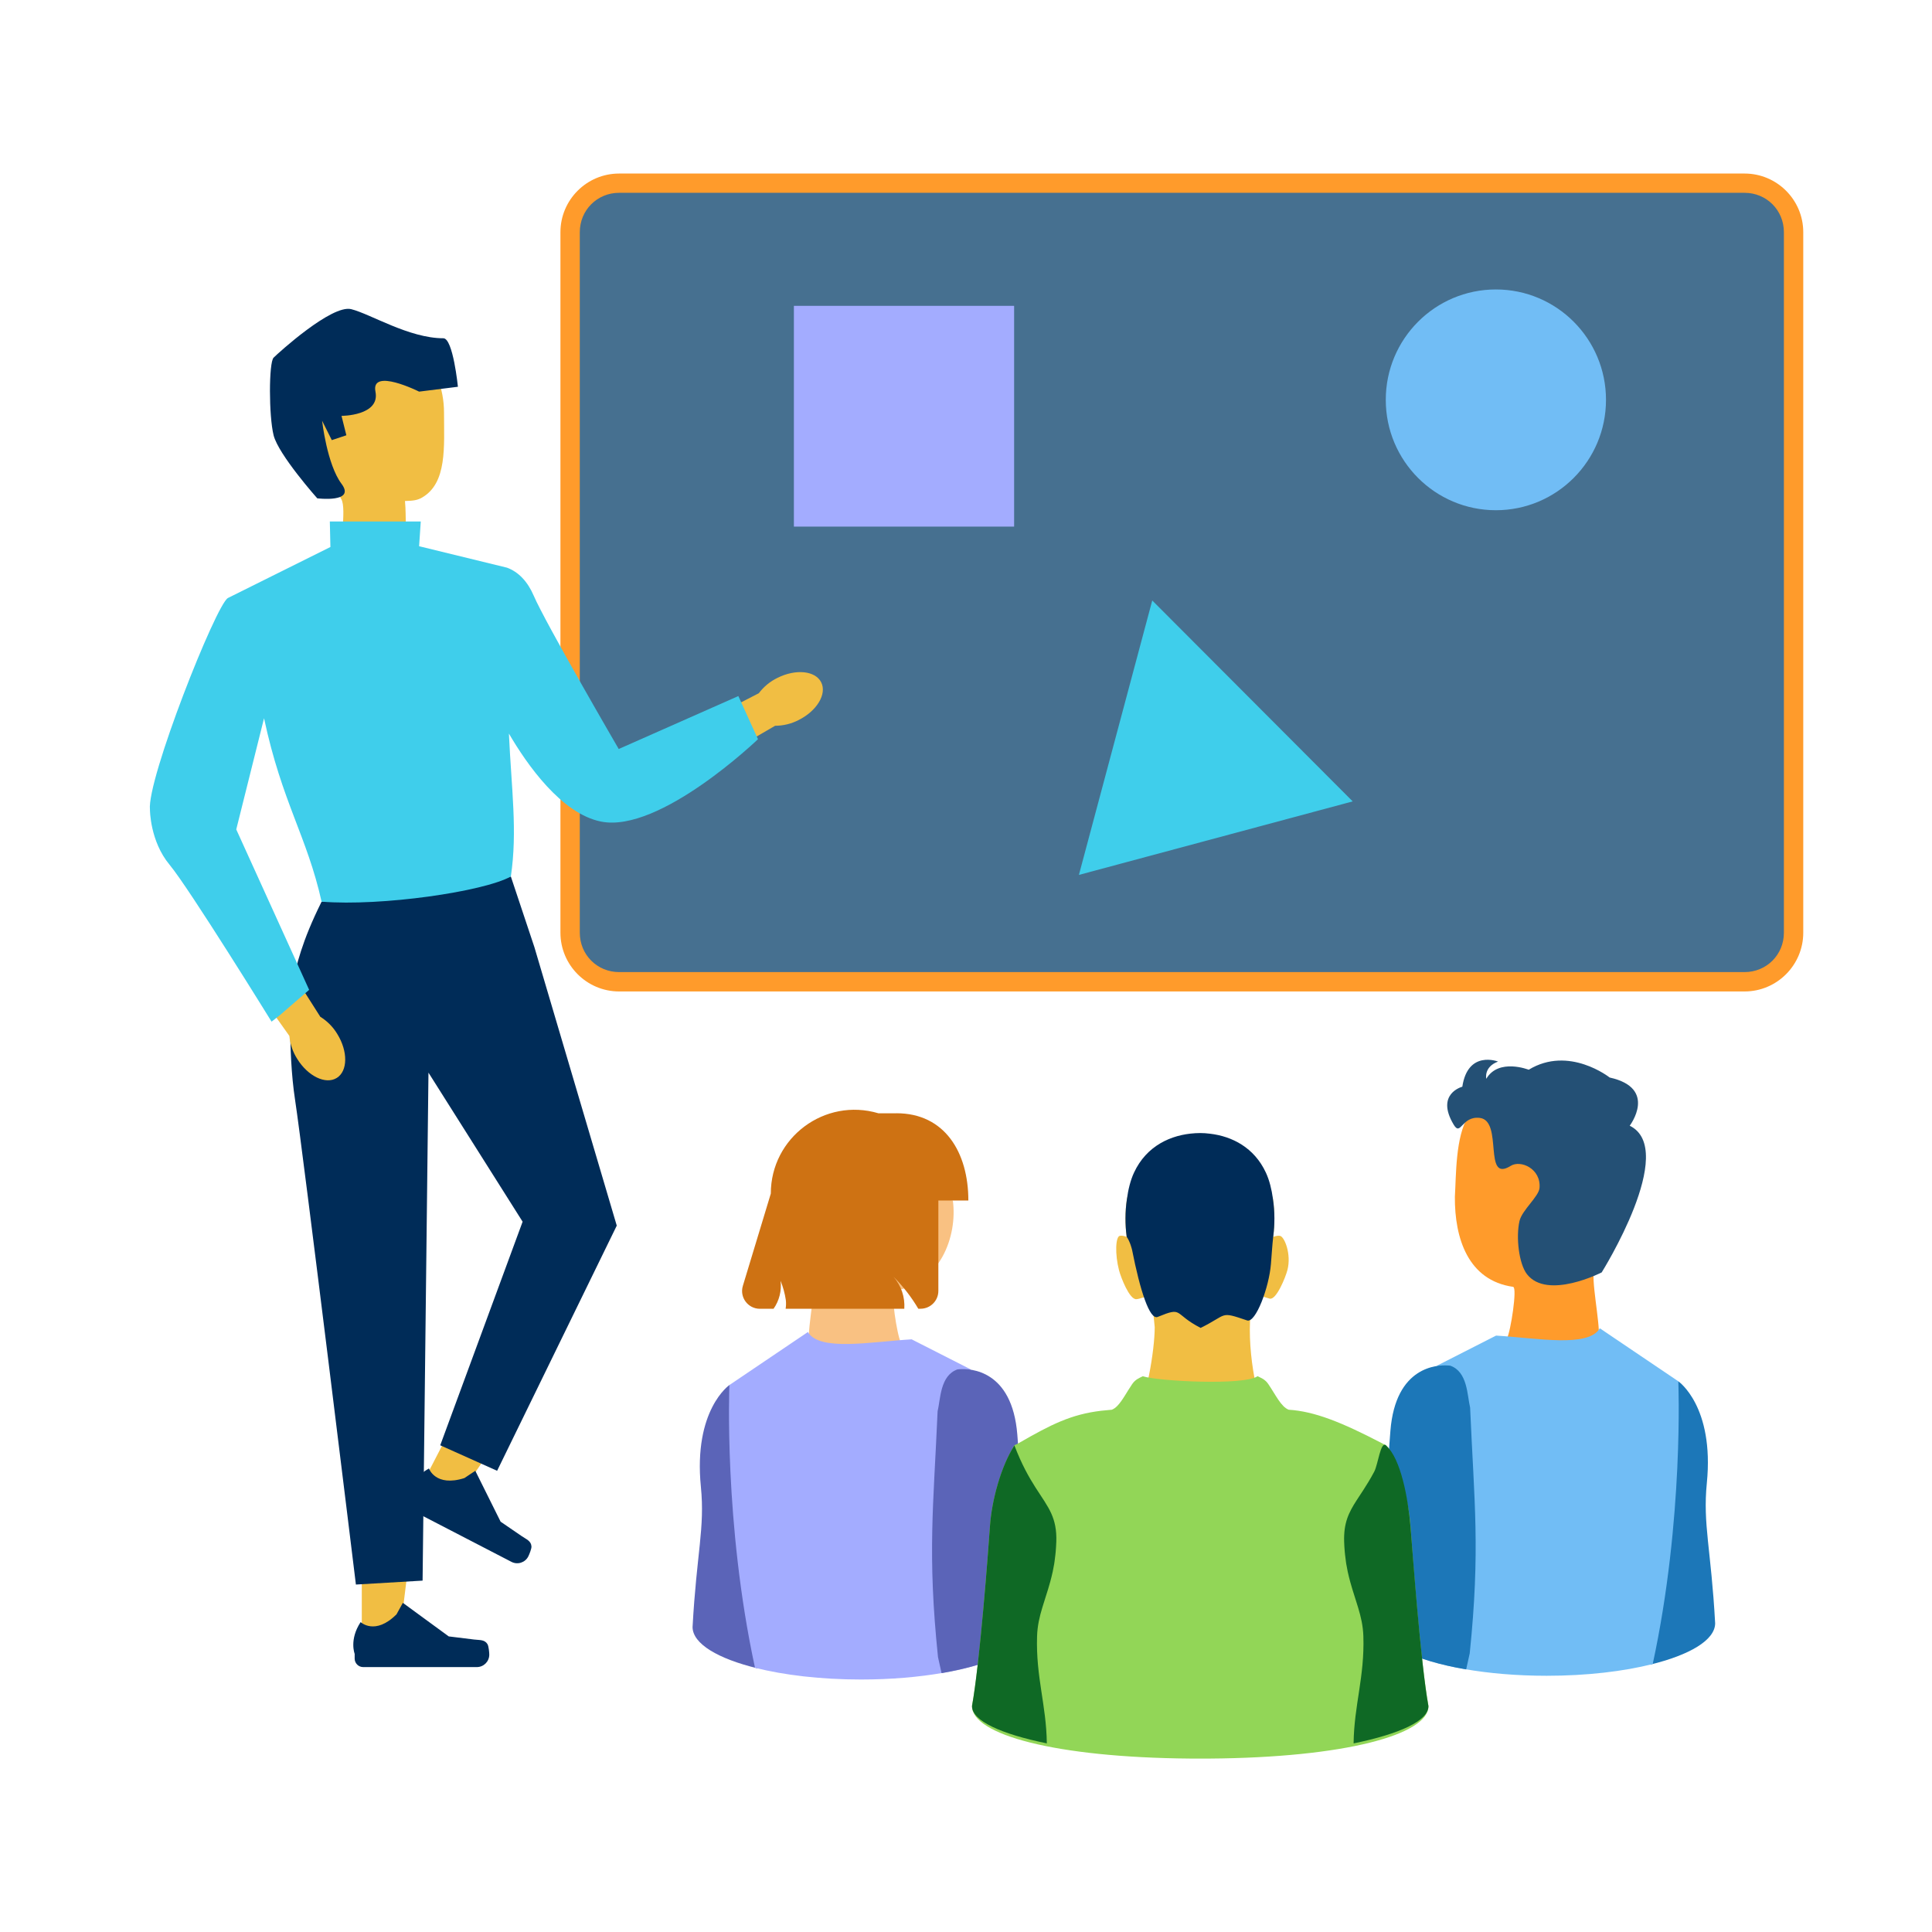
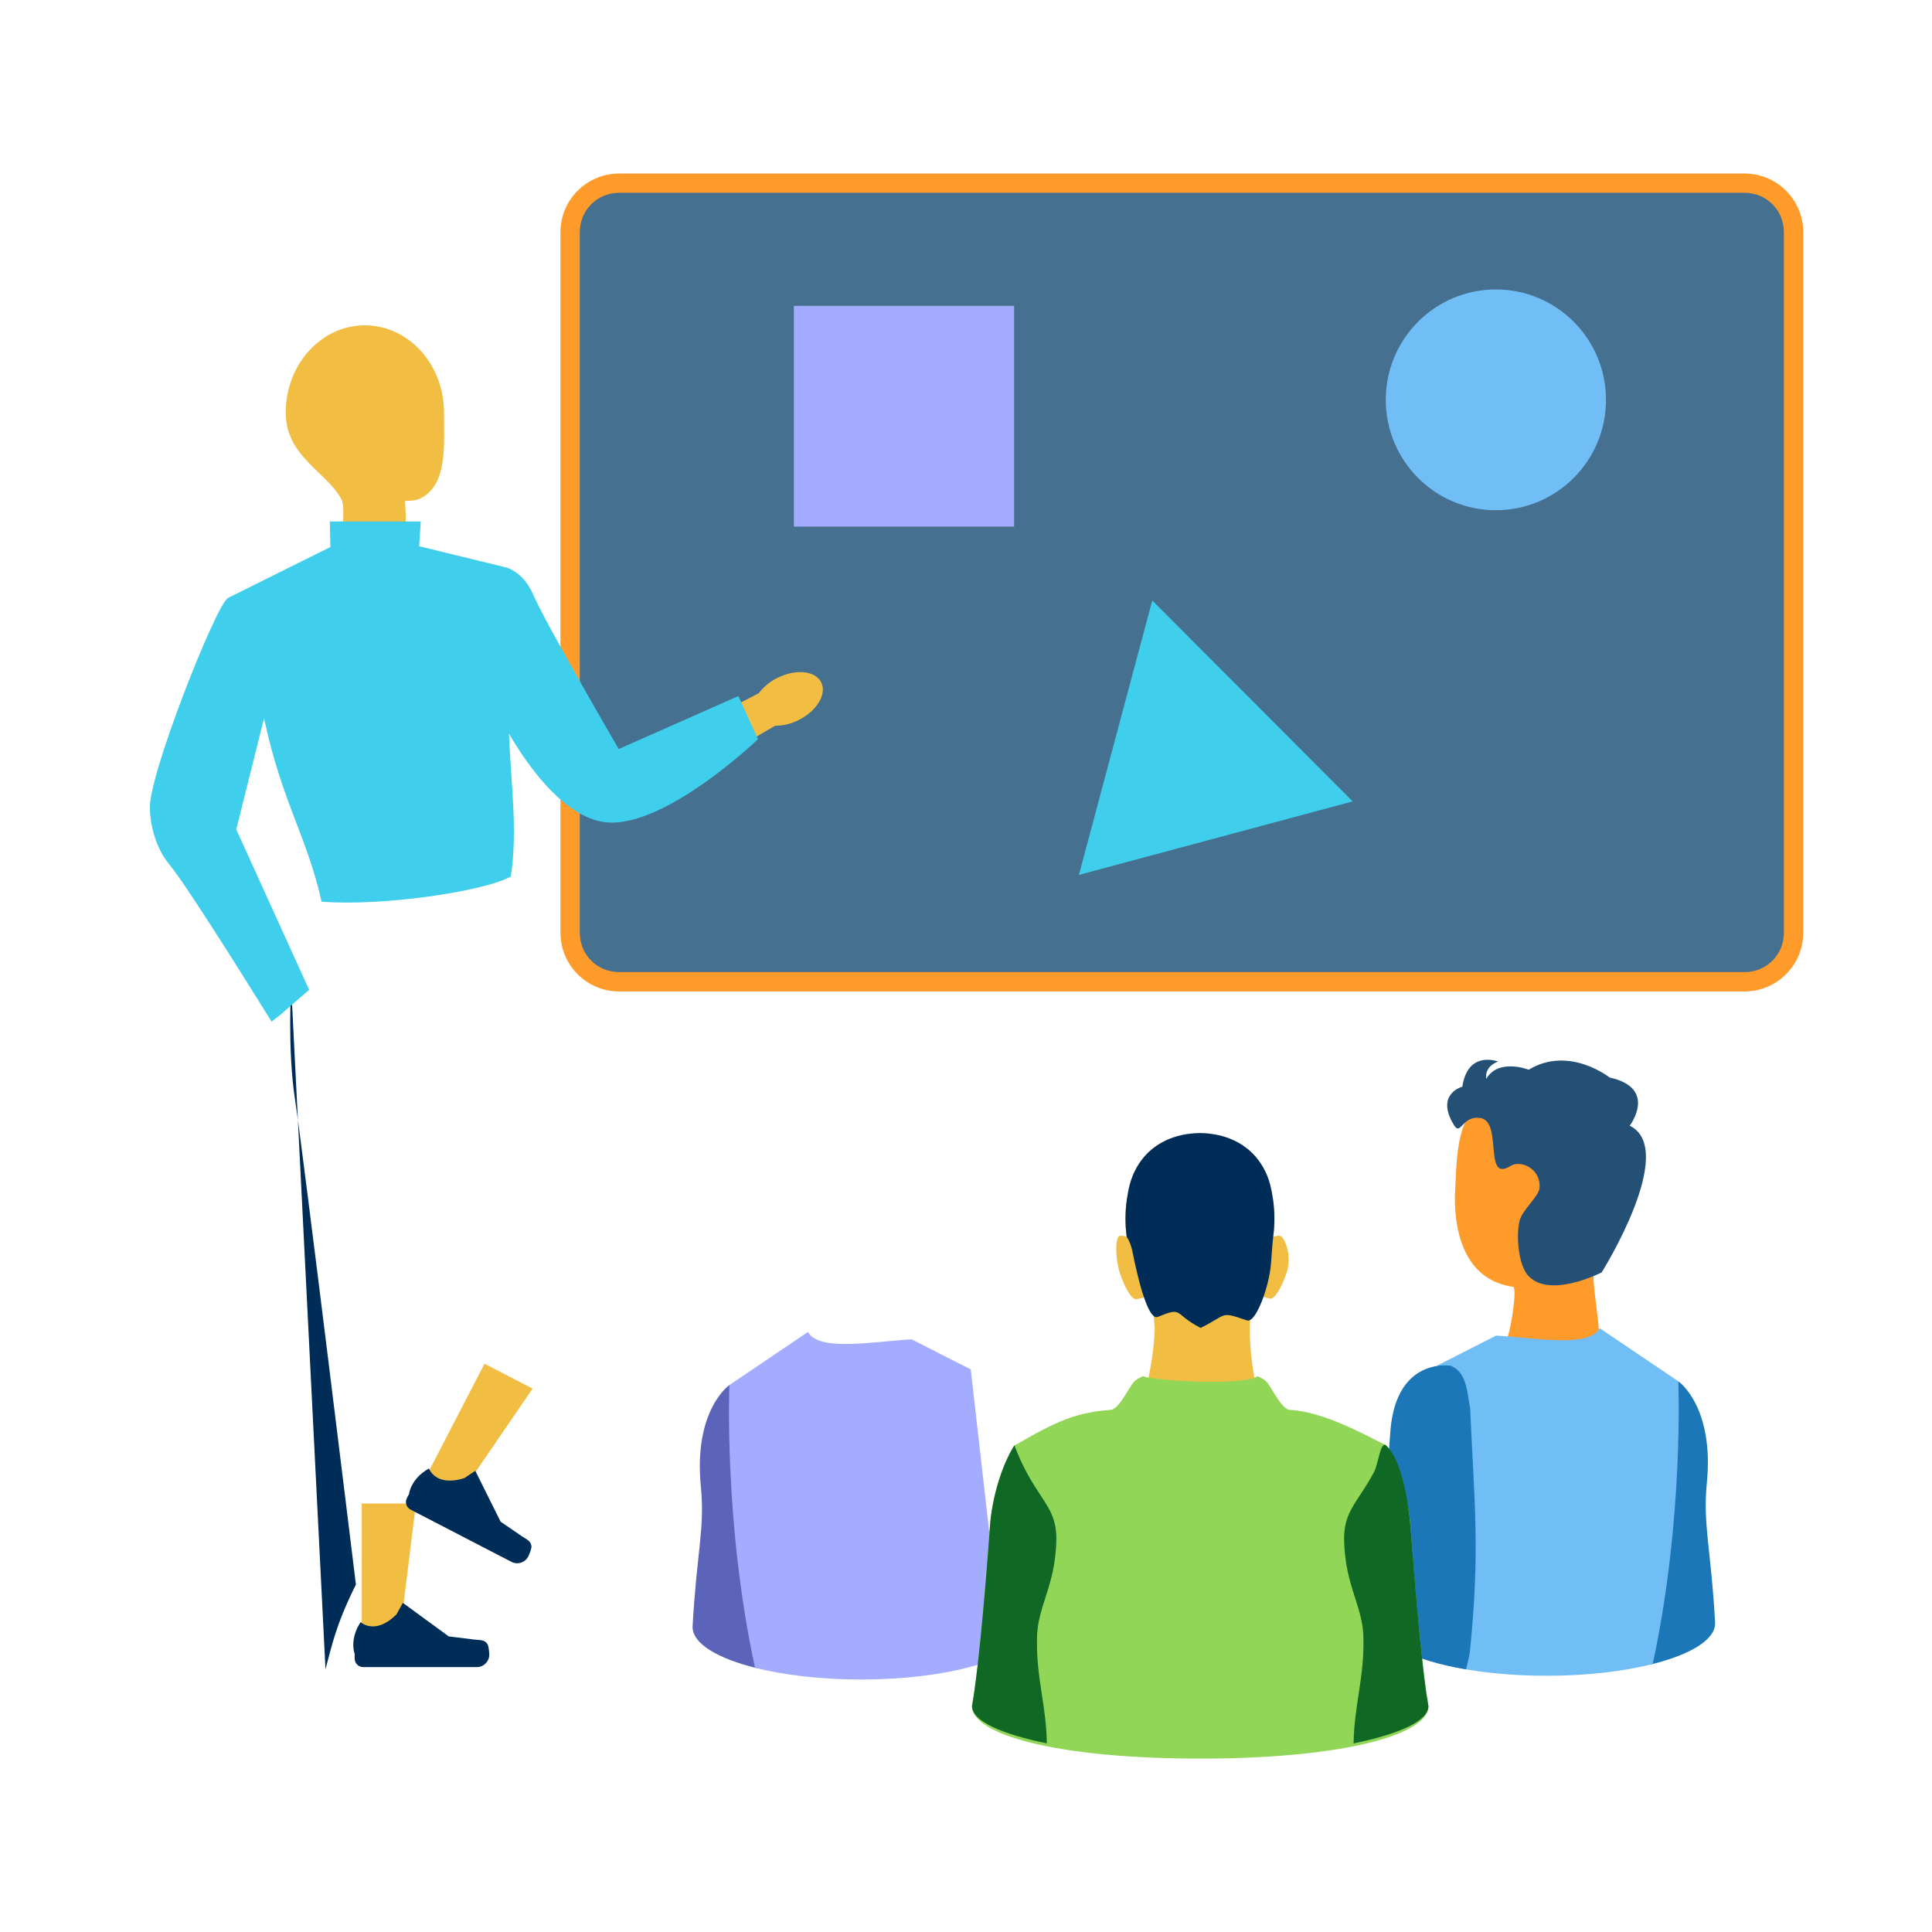
<svg xmlns="http://www.w3.org/2000/svg" xmlns:ns1="http://www.inkscape.org/namespaces/inkscape" xmlns:ns2="http://sodipodi.sourceforge.net/DTD/sodipodi-0.dtd" width="200" height="200" viewBox="0 0 52.917 52.917" version="1.1" id="svg1" ns1:version="1.3.2 (091e20e, 2023-11-25, custom)" ns2:docname="pictoDomaine_formation.svg" ns1:export-filename="pictoDomaine_formation.png" ns1:export-xdpi="240" ns1:export-ydpi="240">
  <ns2:namedview id="namedview1" pagecolor="#ffffff" bordercolor="#000000" borderopacity="0.25" ns1:showpageshadow="2" ns1:pageopacity="0.0" ns1:pagecheckerboard="0" ns1:deskcolor="#d1d1d1" ns1:document-units="mm" ns1:zoom="6.5352974" ns1:cx="86.224079" ns1:cy="108.48779" ns1:window-width="3840" ns1:window-height="2054" ns1:window-x="-11" ns1:window-y="-11" ns1:window-maximized="1" ns1:current-layer="layer1" showguides="true">
    <ns2:guide position="0,0.488" orientation="1,0" id="guide1" ns1:locked="false" />
    <ns2:guide position="52.955,-0.119" orientation="1,0" id="guide2" ns1:locked="false" />
  </ns2:namedview>
  <defs id="defs1" />
  <g ns1:label="Calque 1" ns1:groupmode="layer" id="layer1">
    <g id="g59-5-8" transform="matrix(1.233,0,0,1.233,-940.612,-26.11)" style="stroke-width:0.811">
      <path style="color:#000000;fill:#467090;fill-opacity:1;stroke-linejoin:bevel;-inkscape-stroke:none;paint-order:fill markers stroke" d="m 776.616,25.245 h 25.003 c 0.602,0 1.087,0.486 1.087,1.09 v 15.559 c 0,0.604 -0.485,1.09 -1.087,1.09 h -25.003 c -0.602,0 -1.087,-0.486 -1.087,-1.09 V 26.335 c 0,-0.604 0.485,-1.09 1.087,-1.09 z" id="path109" />
      <path style="color:#000000;fill:#ff9b2b;fill-opacity:1;stroke-linejoin:bevel;-inkscape-stroke:none;paint-order:fill markers stroke" d="m 776.617,25.031 c -0.718,0 -1.303,0.584 -1.303,1.303 v 15.561 c 0,0.719 0.585,1.305 1.303,1.305 h 25.002 c 0.718,0 1.303,-0.586 1.303,-1.305 V 26.334 c 0,-0.719 -0.585,-1.303 -1.303,-1.303 z m 0,0.428 h 25.002 c 0.487,0 0.873,0.386 0.873,0.875 v 15.561 c 0,0.489 -0.386,0.875 -0.873,0.875 h -25.002 c -0.487,0 -0.873,-0.386 -0.873,-0.875 V 26.334 c 0,-0.489 0.386,-0.875 0.873,-0.875 z" id="path110" />
      <g id="g58-0-7" transform="matrix(1.087,0,0,1.087,-66.734,-8.037)" style="stroke-width:0.746">
        <g id="g57-8-7-1" transform="matrix(-1,0,0,1,1528.781,3.345)" style="stroke-width:0.746">
          <path id="circle33-30-4-6-1" style="fill:#ff9b2b;fill-opacity:1;stroke-width:0.197" d="m 734.658,49.829 c -0.088,0.012 0.052,0.92 0.128,1.056 0.104,0.186 -1.826,0.455 -1.877,-0.035 -0.03,-0.29 0.171,-1.21 0.086,-1.392 -0.241,-0.52 -0.75,-0.897 -0.75,-1.514 0,-1.051 0.677,-2.248 1.728,-2.248 0.587,10e-7 1.266,0.114 1.601,0.644 0.265,0.42 0.248,1.21 0.275,1.647 0.006,0.846 -0.268,1.711 -1.192,1.841 z" ns2:nodetypes="ssssssscs" />
          <path id="path29-8-0-1-0-3" style="fill:#1c77b8;fill-opacity:1;stroke-width:0.197" d="m 731.283,51.758 c 0,0 -0.739,0.507 -0.583,2.08 0.084,0.849 -0.087,1.346 -0.17,2.867 0.003,0.343 0.522,0.647 1.327,0.843 l -0.006,-0.026 -0.33,-5.516 z" />
          <path id="path33-7-01-2-4-2" style="fill:#71bdf5;fill-opacity:1;stroke-width:0.197" d="m 732.888,50.674 -1.605,1.084 c 0,0 -0.118,2.816 0.523,5.778 0.592,0.15 1.345,0.24 2.166,0.24 1.225,0 2.298,-0.2 2.908,-0.501 l -0.665,-5.836 -1.208,-0.615 c -0.845,0.052 -1.889,0.251 -2.12,-0.15 z" />
          <path id="path36-5-1-7-6-3" style="fill:#1c77b8;fill-opacity:1;stroke-width:0.197" d="m 735.991,51.434 c -0.03,0.002 -0.048,0.005 -0.048,0.005 -0.356,0.125 -0.345,0.607 -0.406,0.859 h 5.2e-4 c -0.084,1.941 -0.21,2.9 0.008,5.019 l 0.073,0.329 c 1.064,-0.181 1.787,-0.533 1.794,-0.937 -0.071,-1.275 -0.167,-2.95 -0.246,-3.94 -0.106,-1.323 -0.963,-1.349 -1.175,-1.334 z" />
        </g>
        <path d="m 795.934,52.877 c 0,0 -1.113,0.571 -1.529,0.037 -0.164,-0.211 -0.229,-0.757 -0.152,-1.088 0.051,-0.221 0.395,-0.499 0.409,-0.675 0.032,-0.393 -0.386,-0.578 -0.59,-0.45 -0.572,0.359 -0.145,-0.926 -0.633,-0.981 -0.37,-0.042 -0.384,0.385 -0.531,0.139 -0.38,-0.634 0.176,-0.776 0.176,-0.776 0.114,-0.756 0.73,-0.514 0.73,-0.514 -0.297,0.112 -0.24,0.352 -0.24,0.352 0.251,-0.428 0.867,-0.185 0.867,-0.185 0.822,-0.501 1.654,0.159 1.654,0.159 0.992,0.219 0.41,0.985 0.41,0.985 0.998,0.49 -0.573,2.998 -0.573,2.998 z" fill="#2f2e41" id="path14-8-6-8" style="fill:#245075;fill-opacity:1;stroke-width:0.197" ns2:nodetypes="csssssscccccccc" />
      </g>
      <g id="g15-9-7" transform="matrix(0.06,0,0,0.06,766.174,28.746)" style="stroke-width:3.557">
        <path id="circle13-5-3" style="fill:#f1be43;fill-opacity:1;stroke-width:3.557" d="m 109.232,26.604 c 0,12.522 1.236,26.115 -8.204,31.483 -1.568,0.892 -3.108,1.173 -6.254,1.236 0.634,6.668 -0.385,10.459 1.762,16.047 2.392,6.226 -23.252,1.843 -24.811,1.843 -1.404,0 1.492,-14.782 -0.462,-18.476 -5.413,-10.236 -20.638,-15.829 -20.638,-32.132 0,-17.852 13.119,-32.324 29.303,-32.324 16.183,1e-6 29.303,14.472 29.303,32.324 z" ns2:nodetypes="sscssssss" />
        <g id="g8-6-2" style="fill:#002c58;fill-opacity:1;stroke-width:3.557">
          <polygon points="98.84,430.486 78.787,430.487 78.789,482.896 92.377,482.895 " fill="#ffb6b6" id="polygon7-0-2-4" style="fill:#f1be43;fill-opacity:1;stroke-width:3.557" />
          <path d="m 125.341,482.588 v 0 c 0.423,0.713 0.646,3.012 0.646,3.841 v 0 c 0,2.547 -2.065,4.612 -4.612,4.612 H 79.298 c -1.737,0 -3.146,-1.409 -3.146,-3.146 v -1.752 c 0,0 -2.082,-5.265 2.204,-11.755 0,0 5.326,5.082 13.286,-2.878 l 2.347,-4.252 16.99,12.425 9.417,1.159 c 2.06,0.254 3.887,-0.039 4.947,1.746 h 1.7e-4 z" fill="#2f2e41" id="path8-7-5-4" style="fill:#002c58;fill-opacity:1;stroke-width:3.557" />
        </g>
        <g id="g9-0-6-2" style="fill:#002c58;fill-opacity:1;stroke-width:3.557">
          <polygon points="142.028,387.945 124.219,378.726 100.126,425.269 112.192,431.515 " fill="#ffb6b6" id="polygon8-7-7" style="fill:#f1be43;fill-opacity:1;stroke-width:3.557" />
          <path d="m 141.608,446.398 v 0 c 0.048,0.827 -0.811,2.972 -1.192,3.708 v 0 c -1.171,2.262 -3.954,3.146 -6.216,1.975 L 96.833,432.735 c -1.543,-0.799 -2.146,-2.697 -1.347,-4.24 l 0.805,-1.556 c 0,0 0.572,-5.633 7.362,-9.426 0,0 2.394,6.962 13.121,3.553 l 4.039,-2.697 9.375,18.845 7.83,5.359 c 1.713,1.172 3.47,1.752 3.59,3.824 l 1.5e-4,8e-5 z" fill="#2f2e41" id="path9-0-3-3" style="fill:#002c58;fill-opacity:1;stroke-width:3.557" />
        </g>
-         <path d="m 52.646,239.006 c 0,0 -1.452,23.237 1.452,42.117 2.905,18.88 22.511,179.36 22.511,179.36 l 24.689,-1.452 2.178,-188.074 34.855,55.188 -30.498,82.782 21.058,9.44 44.295,-90.769 -30.498,-103.114 -8.714,-26.142 -70.067,9.316 c -7.604,15.338 -8.874,22.634 -11.262,31.349 z" fill="#2f2e41" id="path12-0-3-3" style="fill:#002c58;fill-opacity:1;stroke-width:3.557" ns2:nodetypes="cscccccccccccc" />
+         <path d="m 52.646,239.006 c 0,0 -1.452,23.237 1.452,42.117 2.905,18.88 22.511,179.36 22.511,179.36 c -7.604,15.338 -8.874,22.634 -11.262,31.349 z" fill="#2f2e41" id="path12-0-3-3" style="fill:#002c58;fill-opacity:1;stroke-width:3.557" ns2:nodetypes="cscccccccccccc" />
        <path id="b-632-9-0" d="m 240.516,140.416 c 6.78,-3.389 10.526,-9.634 8.369,-13.949 -2.158,-4.314 -9.402,-5.063 -16.183,-1.672 -2.728,1.318 -5.1,3.269 -6.919,5.691 l -28.544,14.723 7.194,13.248 27.376,-15.92 c 3.03,-0.001 6.016,-0.729 8.707,-2.121 z" fill="#ffb6b6" style="fill:#f1be43;fill-opacity:1;stroke-width:3.557" />
-         <path id="c-633-8-5" d="m 54.868,265.848 c 3.986,6.447 10.543,9.616 14.645,7.079 4.103,-2.537 4.196,-9.819 0.209,-16.268 -1.558,-2.598 -3.715,-4.785 -6.291,-6.378 l -17.232,-27.103 -12.546,8.358 18.32,25.832 c 0.274,3.018 1.267,5.926 2.896,8.481 z" fill="#ffb6b6" style="fill:#f1be43;fill-opacity:1;stroke-width:3.557" />
        <path id="polygon9-8-6" style="fill:#3fceeb;fill-opacity:1;stroke-width:3.557" d="m 133.975,198.342 c 2.501,-16.791 0.218,-32.373 -0.718,-52.911 6.713,11.493 19.416,29.639 34.124,32.58 21.785,4.357 58.09,-30.503 58.09,-30.503 l -7.266,-15.973 -44.291,19.606 c 0,0 -27.116,-46.604 -31.473,-56.77 -2.221,-5.183 -5.634,-8.822 -9.902,-10.369 l -32.531,-7.937 0.612,-9.153 H 66.958 l 0.211,9.44 -37.939,18.881 c -4.392,2.407 -30.102,67.31 -28.867,78.422 0,0 -0.003,11.617 7.258,20.331 7.262,8.714 37.765,58.092 37.765,58.092 l 3.112,-2.424 10.801,-9.35 -26.987,-59.391 10.287,-41.16 c 6.675,31.224 15.902,43.687 21.309,67.906 22.231,1.778 60.009,-3.724 70.067,-9.316 z" ns2:nodetypes="ccscccscccccccsccccccc" />
-         <path d="m 62.299,58.329 c 0,0 -14.366,-16.162 -16.162,-23.345 -1.796,-7.183 -1.796,-26.936 0,-28.732 1.796,-1.796 21.549,-19.753 28.732,-17.958 7.183,1.796 21.422,10.775 34.12,10.775 3.592,0 5.387,17.958 5.387,17.958 l -14.366,1.796 c 0,0 -17.958,-8.979 -16.162,0 1.796,8.979 -12.57,8.979 -12.57,8.979 l 1.796,7.183 -5.387,1.796 -3.592,-7.183 c 0,0 1.796,16.162 7.183,23.345 5.387,7.183 -8.979,5.387 -8.979,5.387 z" fill="#2f2e41" id="path14-5-4-5" style="fill:#002c58;fill-opacity:1;stroke-width:3.557" />
      </g>
      <g id="g57-89-3" transform="matrix(1.087,0,0,1.087,-15.837,-4.318)" style="stroke-width:0.746">
-         <path id="circle33-30-3-3" style="fill:#f9c182;fill-opacity:1;stroke-width:0.197" d="m 734.658,49.829 c -0.088,0.012 0.052,0.92 0.128,1.056 0.104,0.186 -1.826,0.455 -1.877,-0.035 -0.03,-0.29 0.171,-1.21 0.086,-1.392 -0.241,-0.52 -0.75,-0.897 -0.75,-1.514 0,-1.051 0.63,-1.062 1.681,-1.062 1.051,2e-6 1.266,1.039 1.923,1.105 0.1,0.735 -0.268,1.711 -1.192,1.841 z" ns2:nodetypes="sssssscs" />
-         <path d="m 734.697,46.205 h -0.367 c -1.098,-0.327 -2.201,0.495 -2.201,1.641 l -0.571,1.885 c -0.071,0.234 0.104,0.469 0.348,0.469 h 0.279 c 0.117,-0.166 0.168,-0.37 0.143,-0.572 0.052,0.126 0.088,0.258 0.108,0.393 0.007,0.059 0.005,0.119 -0.004,0.178 h 2.425 c 0.016,-0.238 -0.063,-0.472 -0.219,-0.652 0.195,0.195 0.365,0.414 0.505,0.652 h 0.046 c 0.201,-5e-6 0.364,-0.163 0.364,-0.364 v -1.848 h 0.613 c 0,-0.985 -0.484,-1.783 -1.469,-1.783 z" fill="#2f2e41" id="path34-0-8-6-3" style="fill:#ce7213;fill-opacity:1;stroke-width:0.197" ns2:nodetypes="cccsscccccccsscccc" />
        <path id="path29-8-0-3-0" style="fill:#5b64b8;fill-opacity:1;stroke-width:0.197" d="m 731.283,51.758 c 0,0 -0.739,0.507 -0.583,2.08 0.084,0.849 -0.087,1.346 -0.17,2.867 0.003,0.343 0.522,0.647 1.327,0.843 l -0.006,-0.026 -0.33,-5.516 z" />
        <path id="path33-7-01-8-7" style="fill:#a3acff;fill-opacity:1;stroke-width:0.197" d="m 732.888,50.674 -1.605,1.084 c 0,0 -0.118,2.816 0.523,5.778 0.592,0.15 1.345,0.24 2.166,0.24 1.225,0 2.298,-0.2 2.908,-0.501 l -0.665,-5.836 -1.208,-0.615 c -0.845,0.052 -1.889,0.251 -2.12,-0.15 z" />
-         <path id="path36-5-1-3-1" style="fill:#5b64b8;fill-opacity:1;stroke-width:0.197" d="m 735.991,51.434 c -0.03,0.002 -0.048,0.005 -0.048,0.005 -0.356,0.125 -0.345,0.607 -0.406,0.859 h 5.2e-4 c -0.084,1.941 -0.21,2.9 0.008,5.019 l 0.073,0.329 c 1.064,-0.181 1.787,-0.533 1.794,-0.937 -0.071,-1.275 -0.167,-2.95 -0.246,-3.94 -0.106,-1.323 -0.963,-1.349 -1.175,-1.334 z" />
      </g>
      <g id="g21-7-0-5-4-1" transform="matrix(0.326,0,0,0.326,616.53,36.297)" style="stroke-width:2.487">
        <path ns2:nodetypes="ccsccssc" ns1:connector-curvature="0" id="path5984-5-3-4-5-9-1-0-8-8-1-1-8" d="m 527.562,44.059 c 0,1.561 -0.582,5.12 -1.422,6.371 0.071,1.047 0.881,2.884 4.524,2.94 3.685,0.056 4.562,-2.059 4.618,-3.002 -0.457,-0.449 -1.355,-3.728 -1.226,-6.731 0.349,-3.849 2.005,-8.289 -0.072,-10.625 -2.077,-2.337 -5.639,-2.037 -7.023,0.17 -1.385,2.207 0.288,6.964 0.602,10.878 z" style="fill:#f1be43;fill-opacity:1;stroke:none;stroke-width:0.658px;stroke-linecap:butt;stroke-linejoin:miter;stroke-opacity:1" />
        <path id="path5986-9-3-2-7-5-0-8-9-8-4-2-4" style="fill:#92d657;fill-opacity:1;stroke:none;stroke-width:0.658px;stroke-linecap:butt;stroke-linejoin:miter;stroke-opacity:1" d="m 526.759,47.391 -5.2e-4,5.17e-4 c -0.137,0.067 -0.266,0.122 -0.387,0.201 h -5.2e-4 c -0.06,0.039 -0.119,0.084 -0.176,0.138 -0.057,0.055 -0.114,0.12 -0.168,0.199 -0.366,0.536 -0.671,1.14 -1.02,1.492 -0.058,0.059 -0.118,0.11 -0.179,0.153 -0.061,0.043 -0.124,0.077 -0.188,0.102 -0.09,0.006 -0.206,0.02 -0.306,0.029 -0.141,0.013 -0.273,0.022 -0.431,0.042 -2.036,0.248 -3.379,0.918 -5.625,2.215 l -0.009,0.005 c -0.033,0.019 -0.067,0.036 -0.101,0.053 -0.055,0.029 -0.122,0.043 -0.166,0.087 l -5.1e-4,5.16e-4 -5.2e-4,5.17e-4 c -0.075,0.075 -0.113,0.183 -0.168,0.279 -0.005,0.009 -0.01,0.019 -0.015,0.028 -0.088,0.156 -0.172,0.322 -0.254,0.492 -0.117,0.242 -0.229,0.494 -0.331,0.758 -0.045,0.115 -0.087,0.232 -0.129,0.35 -0.01,0.028 -0.018,0.058 -0.028,0.086 -0.066,0.191 -0.13,0.385 -0.188,0.582 -0.006,0.019 -0.012,0.036 -0.018,0.055 -0.003,0.01 -0.005,0.02 -0.008,0.029 -0.033,0.113 -0.064,0.226 -0.095,0.34 -0.015,0.057 -0.026,0.115 -0.041,0.173 -0.017,0.066 -0.037,0.132 -0.053,0.198 -0.029,0.124 -0.057,0.248 -0.083,0.372 -0.052,0.247 -0.097,0.494 -0.135,0.736 -0.019,0.121 -0.036,0.242 -0.052,0.361 -0.015,0.119 -0.029,0.237 -0.04,0.353 -0.011,0.116 -0.021,0.231 -0.029,0.344 -0.06,0.884 -0.248,3.419 -0.49,6.048 -0.006,0.055 -0.009,0.107 -0.014,0.161 -0.062,0.672 -0.128,1.347 -0.196,2.001 -0.168,1.613 -0.349,3.064 -0.525,4.027 h 0.005 c 0,1.923 5.622,3.489 14.853,3.565 0.486,-3.36e-4 0.81,0.001 1.298,10e-4 9.276,-0.066 14.95,-1.636 14.95,-3.566 h 0.006 c -0.176,-0.963 -0.357,-2.414 -0.525,-4.027 -0.068,-0.654 -0.134,-1.33 -0.196,-2.001 -0.005,-0.055 -0.008,-0.107 -0.014,-0.161 -0.242,-2.628 -0.43,-5.163 -0.49,-6.048 -0.008,-0.113 -0.018,-0.228 -0.029,-0.344 -0.011,-0.116 -0.025,-0.234 -0.04,-0.353 -0.015,-0.119 -0.033,-0.24 -0.052,-0.361 -0.038,-0.243 -0.083,-0.489 -0.135,-0.736 -0.026,-0.124 -0.054,-0.248 -0.083,-0.372 -0.016,-0.067 -0.036,-0.133 -0.053,-0.201 -0.014,-0.057 -0.025,-0.114 -0.04,-0.17 -0.03,-0.111 -0.061,-0.222 -0.092,-0.332 -0.003,-0.012 -0.006,-0.025 -0.01,-0.037 -0.007,-0.024 -0.016,-0.048 -0.023,-0.072 -0.057,-0.19 -0.117,-0.377 -0.181,-0.561 -0.01,-0.029 -0.018,-0.06 -0.029,-0.089 -0.042,-0.118 -0.084,-0.235 -0.129,-0.35 -0.103,-0.266 -0.216,-0.519 -0.333,-0.763 -0.081,-0.168 -0.164,-0.331 -0.251,-0.485 -0.006,-0.01 -0.011,-0.022 -0.017,-0.032 -0.055,-0.096 -0.111,-0.189 -0.168,-0.279 -0.088,-0.048 -0.179,-0.094 -0.268,-0.141 -0.009,-0.004 -0.018,-0.008 -0.027,-0.013 -2.737,-1.426 -4.581,-2.165 -6.344,-2.278 -0.519,-0.196 -0.901,-1.032 -1.388,-1.746 -0.054,-0.08 -0.11,-0.145 -0.167,-0.2 -0.171,-0.164 -0.357,-0.239 -0.563,-0.34 h -0.001 c -0.912,0.654 -6.808,0.34 -7.81,0.008 -10e-4,-3.46e-4 6e-5,-0.006 0,-0.007 z" ns2:nodetypes="cssssssscsssscscsscsssssscssssssscccsccccccsscssssssssscssssssscsscssscssc" />
        <path ns2:nodetypes="scscssssczcsssscscsss" d="m 527.574,33.869 c -0.565,0.117 -1.819,0.805 -1.905,1.448 -0.135,0.889 -0.12,1.769 -0.026,2.5 0.006,0.025 0.006,0.051 0.009,0.076 -0.058,-0.003 -0.226,-0.101 -0.462,-0.067 -0.298,0.043 -0.347,1.253 -0.058,2.354 0.128,0.486 0.704,1.983 1.172,1.964 0.258,-0.01 0.657,-0.22 0.666,-0.11 0.081,0.934 1.014,1.682 1.423,1.891 0.884,0.54 0.542,0.304 2.277,0.334 1.735,0.03 2.176,0.801 3.13,-0.34 0.303,-0.339 0.65,-1.158 0.735,-2.093 0.01,-0.11 -0.261,-0.034 0.856,0.28 0.451,0.127 1.085,-1.454 1.212,-1.94 0.289,-1.102 -0.209,-2.294 -0.506,-2.337 -0.237,-0.034 -0.405,0.064 -0.463,0.067 0.006,-0.026 0.006,-0.053 0.009,-0.079 0.095,-0.735 0.109,-1.622 -0.028,-2.516 -0.086,-0.637 -1.339,-1.006 -1.844,-1.274 -2.627,-1.397 -3.581,-0.7 -6.198,-0.157 z" style="fill:#f1be43;fill-opacity:1;stroke:none;stroke-width:2.81;stroke-linecap:round" id="path3864-6-0-1-2-8-4" />
        <path id="path6007-2-9-8-5-1-4-02-1-9-5-1-7" style="fill:#0f6925;fill-opacity:1;stroke:none;stroke-width:0.658px;stroke-linecap:butt;stroke-linejoin:miter;stroke-opacity:1" d="m 518,52.108 c -0.229,0.36 -0.441,0.772 -0.631,1.218 -0.19,0.446 -0.358,0.924 -0.501,1.413 -0.287,0.979 -0.474,2.004 -0.535,2.907 -0.114,1.68 -0.689,9.302 -1.222,12.236 h 0.003 c 0,0.988 1.95,1.883 5.097,2.53 -0.034,-2.631 -0.753,-4.508 -0.665,-7.301 0.023,-0.719 0.171,-1.335 0.357,-1.951 0.076,-0.253 0.155,-0.504 0.239,-0.765 5.6e-4,-0.002 10e-4,-0.004 0.002,-0.007 0.1,-0.307 0.199,-0.626 0.292,-0.966 0.063,-0.227 0.122,-0.461 0.176,-0.711 0.036,-0.169 0.07,-0.344 0.1,-0.526 0.009,-0.056 0.016,-0.115 0.025,-0.173 0.022,-0.147 0.041,-0.299 0.057,-0.456 0.007,-0.067 0.014,-0.133 0.02,-0.202 0.018,-0.205 0.032,-0.417 0.04,-0.64 5.3e-4,-0.016 0.002,-0.029 0.003,-0.044 0.025,-0.812 -0.105,-1.388 -0.338,-1.912 -0.513,-1.152 -1.529,-2.051 -2.518,-4.652 z m 25.326,0 c -0.372,-0.333 -0.542,1.292 -0.805,1.788 -0.263,0.496 -0.518,0.905 -0.752,1.267 -0.313,0.482 -0.591,0.88 -0.809,1.288 -0.218,0.408 -0.376,0.826 -0.449,1.348 -0.036,0.261 -0.051,0.548 -0.041,0.873 0.007,0.241 0.023,0.467 0.042,0.686 0.006,0.067 0.013,0.133 0.02,0.198 0.017,0.164 0.038,0.323 0.06,0.477 0.007,0.048 0.013,0.098 0.021,0.146 0.03,0.185 0.065,0.363 0.101,0.534 0.054,0.252 0.114,0.488 0.177,0.716 0.094,0.34 0.193,0.659 0.293,0.967 0.002,0.007 0.004,0.013 0.006,0.02 0.082,0.253 0.159,0.498 0.233,0.745 0.186,0.617 0.334,1.232 0.357,1.951 0.088,2.793 -0.632,4.67 -0.666,7.301 3.148,-0.647 5.099,-1.542 5.099,-2.53 h 10e-4 c -0.533,-2.934 -1.082,-10.559 -1.222,-12.236 -0.162,-1.93 -0.656,-4.633 -1.666,-5.538 z" ns2:nodetypes="cssscccssscssssssscsccssssssssssssscsscccss" />
        <path d="m 530.669,30.823 c -0.018,0 -0.036,0.002 -0.054,0.002 -0.099,0.002 -0.198,0.003 -0.297,0.009 0,4.6e-5 0,-4.5e-5 0,0 -0.006,0 -0.009,0.002 -0.013,0.002 -1.626,0.097 -3.302,0.85 -4.153,2.683 -0.243,0.523 -0.397,1.156 -0.483,1.799 -0.135,0.889 -0.12,1.769 -0.026,2.5 0.006,0.025 0.006,0.05 0.009,0.075 0.245,0.345 0.367,0.888 0.367,0.888 0.543,2.757 1.195,4.797 1.747,4.571 1.774,-0.727 1.029,-0.225 2.925,0.749 1.882,-0.926 1.263,-1.155 3.166,-0.51 0.581,0.197 1.499,-2.244 1.625,-3.858 0.042,-0.486 0.09,-1.299 0.154,-1.839 10e-6,-8.2e-5 -5e-5,0 0,0 0.006,-0.026 0.006,-0.052 0.009,-0.078 0.095,-0.735 0.109,-1.622 -0.028,-2.516 -0.086,-0.637 -0.239,-1.262 -0.48,-1.781 -0.791,-1.702 -2.293,-2.473 -3.806,-2.651 -0.224,-0.029 -0.445,-0.045 -0.66,-0.045 z" style="fill:#002c58;fill-opacity:1;stroke:none;stroke-width:2.81;stroke-linecap:round" id="path3864-0-5-8-8-3-4-0" ns2:nodetypes="ccsccsccccscscscccsccc" />
      </g>
      <ellipse style="fill:#71bdf5;fill-opacity:1;stroke:none;stroke-width:0.429;stroke-linejoin:bevel;stroke-opacity:1;paint-order:fill markers stroke" id="path53-0-0" cx="796.094" cy="30.058" rx="2.446" ry="2.452" />
      <rect style="fill:#a3acff;fill-opacity:1;stroke:none;stroke-width:0.429;stroke-linecap:round;stroke-linejoin:round;stroke-opacity:1;paint-order:fill markers stroke" id="rect54-9-2" width="4.892" height="4.904" x="780.5" y="27.97" rx="0" ry="0" />
      <path ns2:type="star" style="fill:#3fceeb;fill-opacity:1;stroke:none;stroke-width:0.332;stroke-linecap:round;stroke-linejoin:round;stroke-dasharray:none;stroke-opacity:1;paint-order:fill markers stroke" id="path54-1-4" ns1:flatsided="true" ns2:sides="3" ns2:cx="783.62091" ns2:cy="40.224064" ns2:r1="2.8160572" ns2:r2="1.4080287" ns2:arg1="0.26179939" ns2:arg2="1.3089969" ns1:rounded="0" ns1:randomized="0" d="m 786.341,40.953 -4.711,1.262 1.262,-4.711 z" ns1:transform-center-x="-0.47060015" ns1:transform-center-y="-0.47170187" transform="matrix(1.291,0,0,1.294,-222.253,-14.015)" />
    </g>
  </g>
</svg>